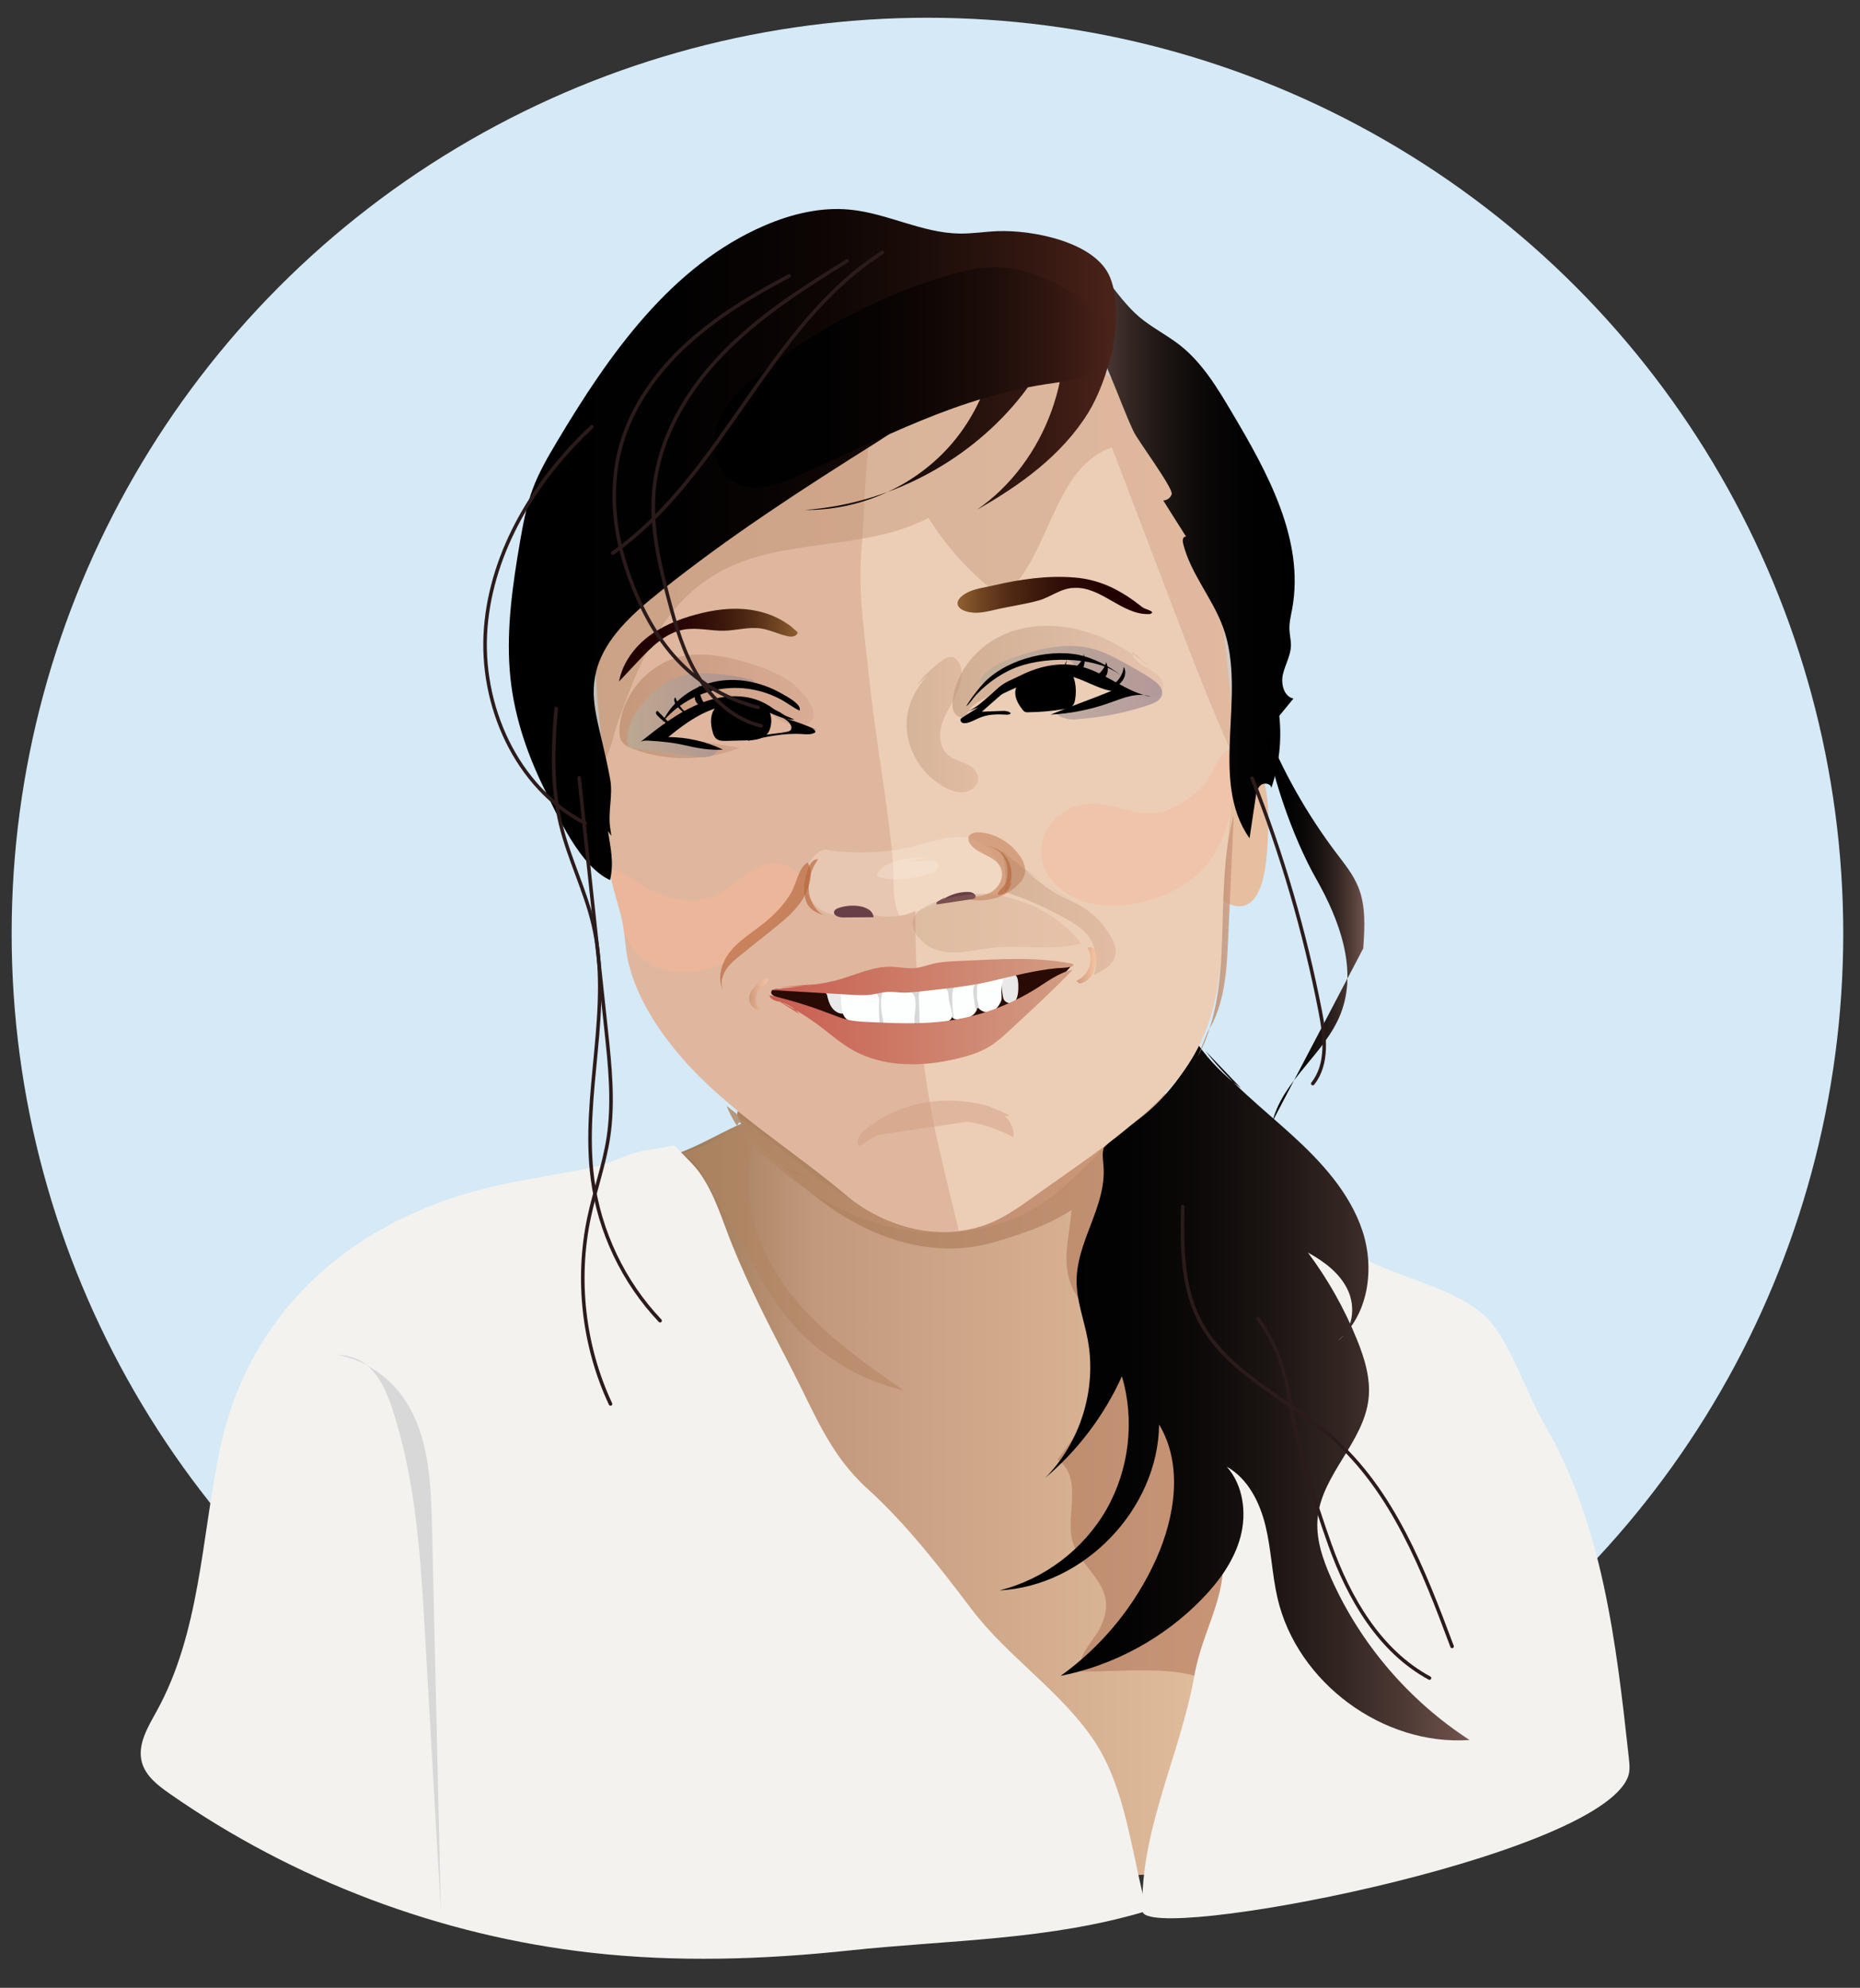
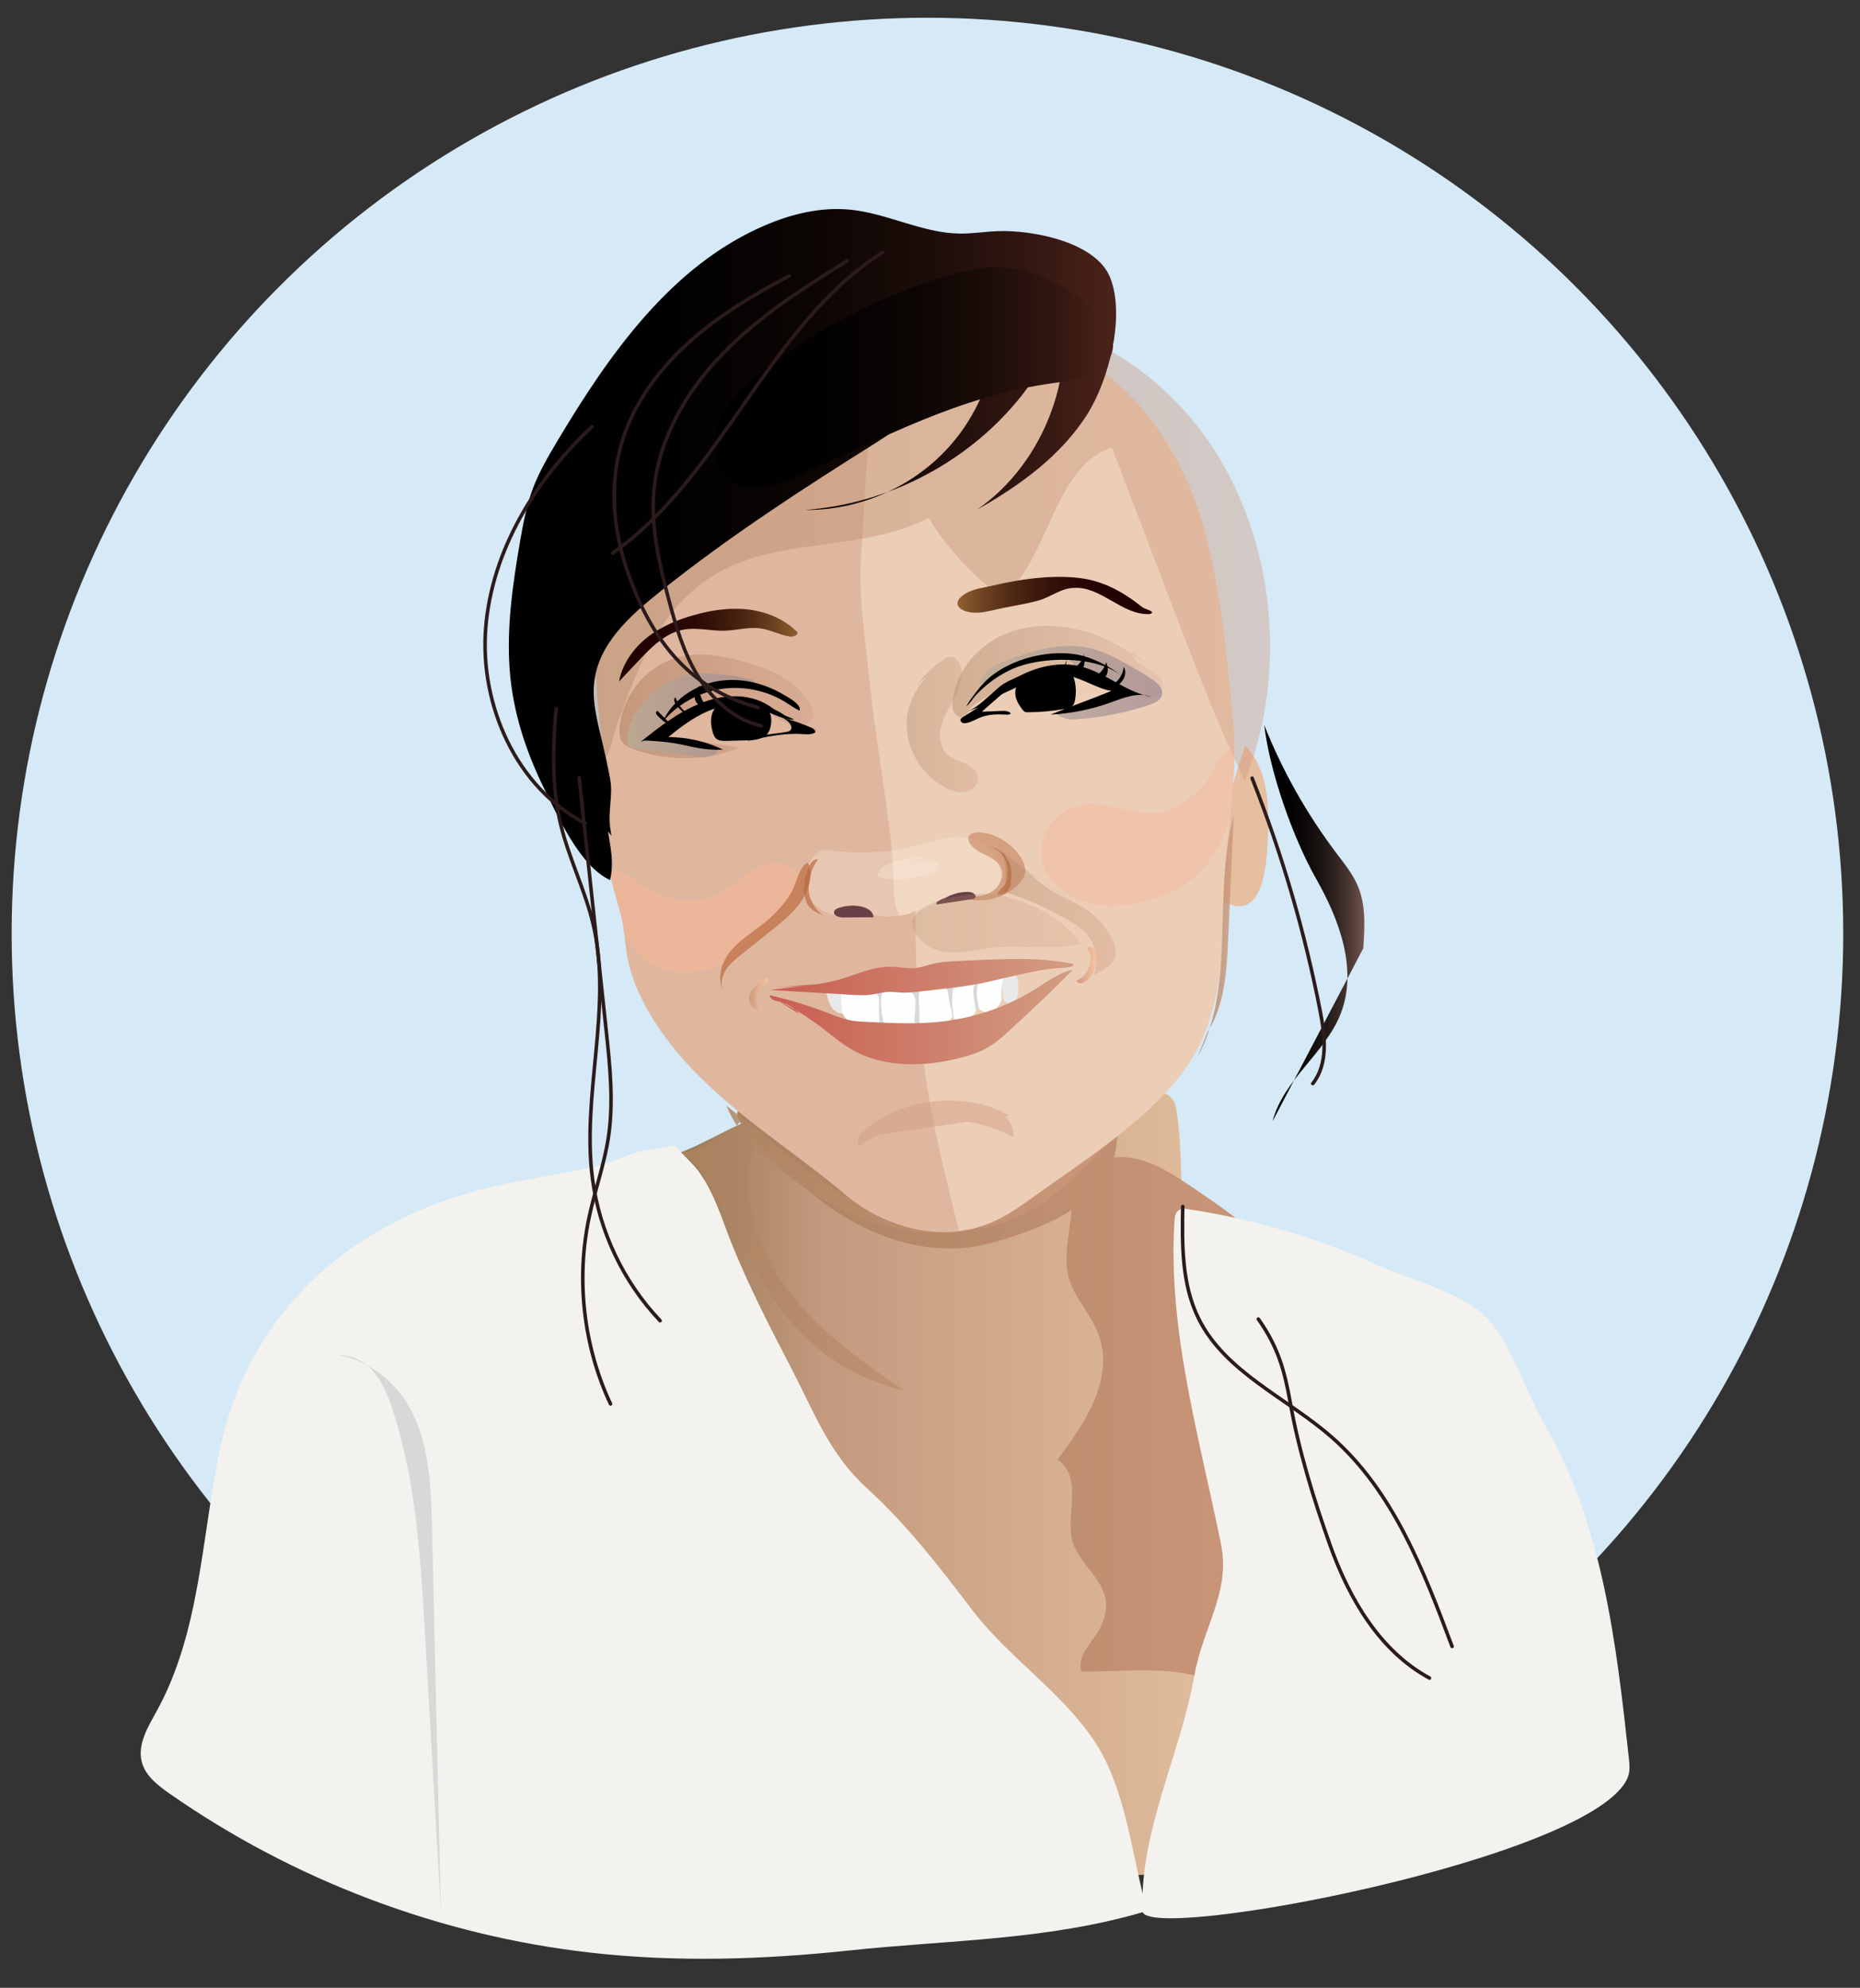
<svg xmlns="http://www.w3.org/2000/svg" xmlns:xlink="http://www.w3.org/1999/xlink" viewBox="0 0 262 280">
  <rect x="0" y="0" width="262" height="280" fill="#333333" stroke="none" />
  <defs>
    <style>.cls-1{fill:url(#Namnlös_övertoning_73-2);}.cls-2{fill:url(#Namnlös_övertoning_85-2);}.cls-3{fill:url(#Namnlös_övertoning_1352);}.cls-4{fill:url(#Namnlös_övertoning_1495);}.cls-5{fill:url(#Namnlös_övertoning_1493);}.cls-6{fill:url(#Namnlös_övertoning_1464);}.cls-7{fill:url(#Namnlös_övertoning_1463);}.cls-8{fill:url(#Namnlös_övertoning_1331);}.cls-9{fill:url(#Namnlös_övertoning_1209);}.cls-10{fill:url(#Namnlös_övertoning_1185);}.cls-11{fill:#f3f2ef;}.cls-12{fill:#693f47;}.cls-13{fill:#ecceb7;}.cls-14{fill:#e9e9e9;}.cls-15{fill:#e6bea0;}.cls-16{fill:#fdffff;}.cls-17{fill:#d8d8d8;}.cls-18{fill:#d5e9f6;}.cls-19{fill:#290a04;}.cls-20{fill:url(#Namnlös_övertoning_1300-2);}.cls-20,.cls-21,.cls-22{opacity:.7;}.cls-23{fill:none;stroke:#2c1b1b;stroke-linecap:round;stroke-miterlimit:10;stroke-width:.5px;}.cls-24{fill:url(#Namnlös_övertoning_85-4);}.cls-24,.cls-25{opacity:.4;}.cls-26{fill:url(#Namnlös_övertoning_78-2);opacity:.41;}.cls-27{fill:url(#Namnlös_övertoning_85-6);opacity:.24;}.cls-28{fill:url(#Namnlös_övertoning_85-5);}.cls-28,.cls-29{opacity:.34;}.cls-29{fill:url(#Namnlös_övertoning_85-7);}.cls-21{fill:url(#Namnlös_övertoning_1300);}.cls-30{fill:url(#Namnlös_övertoning_85-3);}.cls-30,.cls-31{opacity:.82;}.cls-31{fill:url(#Namnlös_övertoning_85-8);}.cls-32{fill:url(#Namnlös_övertoning_1209-2);}.cls-33{fill:url(#Namnlös_övertoning_1352-2);}.cls-34{fill:url(#Namnlös_övertoning_73);}.cls-35{fill:url(#Namnlös_övertoning_85);}.cls-22{fill:url(#Namnlös_övertoning_78);}.cls-36{opacity:.59;}.cls-36,.cls-25{fill:#f5b59a;}.cls-37{fill:#fbecdf;opacity:.3;}.cls-38{fill:#d0997d;}.cls-38,.cls-39{opacity:.44;}.cls-39,.cls-40{fill:#b76439;}.cls-40{opacity:.64;}</style>
    <linearGradient gradientUnits="userSpaceOnUse" y2="208.96" x2="183.3" y1="208.96" x1="92.47" id="Namnlös_övertoning_1185">
      <stop stop-color="#957550" offset=".01" />
      <stop stop-color="#c3997d" offset=".25" />
      <stop stop-color="#e7c5a3" offset="1" />
    </linearGradient>
    <linearGradient gradientUnits="userSpaceOnUse" y2="161.33" x2="118.73" y1="161.33" x1="110.15" id="Namnlös_övertoning_85">
      <stop stop-color="#aa8260" offset="0" />
      <stop stop-color="#d0997d" offset="1" />
    </linearGradient>
    <linearGradient xlink:href="#Namnlös_övertoning_85" y2="204.57" x2="189.77" y1="204.57" x1="103.85" id="Namnlös_övertoning_85-2" />
    <linearGradient gradientUnits="userSpaceOnUse" y2="196.16" x2="207.02" y1="196.16" x1="140.81" id="Namnlös_övertoning_1209">
      <stop stop-color="#000" offset="0" />
      <stop stop-color="#020202" offset=".24" />
      <stop stop-color="#0c0908" offset=".42" />
      <stop stop-color="#1c1513" offset=".58" />
      <stop stop-color="#332622" offset=".73" />
      <stop stop-color="#503b36" offset=".87" />
      <stop stop-color="#73554e" offset="1" />
    </linearGradient>
    <linearGradient xlink:href="#Namnlös_övertoning_85" y2="175.8" x2="159.67" y1="175.8" x1="95.7" id="Namnlös_övertoning_85-3" />
    <linearGradient gradientUnits="userSpaceOnUse" y2="99.49" x2="114.61" y1="99.49" x1="87.25" id="Namnlös_övertoning_78">
      <stop stop-color="#aa8260" offset="0" />
      <stop stop-color="#ddb5a1" offset="1" />
    </linearGradient>
    <linearGradient xlink:href="#Namnlös_övertoning_78" y2="94.61" x2="164.08" y1="94.61" x1="134.17" id="Namnlös_övertoning_78-2" />
    <linearGradient xlink:href="#Namnlös_övertoning_85" y2="77.7" x2="178.89" y1="77.7" x1="79.37" id="Namnlös_övertoning_85-4" />
    <linearGradient gradientUnits="userSpaceOnUse" y2="83.88" x2="162.28" y1="83.88" x1="134.87" id="Namnlös_övertoning_1463">
      <stop stop-color="#8f6030" offset="0" />
      <stop stop-color="#704522" offset=".12" />
      <stop stop-color="#532c16" offset=".26" />
      <stop stop-color="#3c180c" offset=".42" />
      <stop stop-color="#2b0a05" offset=".58" />
      <stop stop-color="#220201" offset=".76" />
      <stop stop-color="#1f0000" offset="1" />
    </linearGradient>
    <linearGradient gradientUnits="userSpaceOnUse" y2="90.87" x2="112.51" y1="90.87" x1="87.2" id="Namnlös_övertoning_1464">
      <stop stop-color="#1f0000" offset="0" />
      <stop stop-color="#220201" offset=".24" />
      <stop stop-color="#2b0a05" offset=".42" />
      <stop stop-color="#3c180c" offset=".58" />
      <stop stop-color="#532c16" offset=".74" />
      <stop stop-color="#704522" offset=".88" />
      <stop stop-color="#8f6030" offset="1" />
    </linearGradient>
    <linearGradient gradientUnits="userSpaceOnUse" y2="96.17" x2="163.71" y1="96.17" x1="138.01" id="Namnlös_övertoning_1300">
      <stop stop-color="#b9ae9a" offset="0" />
      <stop stop-color="#9e8791" offset="1" />
    </linearGradient>
    <linearGradient xlink:href="#Namnlös_övertoning_1300" y2="100.72" x2="106.77" y1="100.72" x1="88.35" id="Namnlös_övertoning_1300-2" />
    <linearGradient gradientUnits="userSpaceOnUse" y2="140.01" x2="108.21" y1="140.01" x1="105.51" id="Namnlös_övertoning_73">
      <stop stop-color="#d0997d" offset="0" />
      <stop stop-color="#f5c5a3" offset="1" />
    </linearGradient>
    <linearGradient xlink:href="#Namnlös_övertoning_73" y2="135.97" x2="154.47" y1="135.97" x1="151.6" id="Namnlös_övertoning_73-2" />
    <linearGradient xlink:href="#Namnlös_övertoning_85" y2="102.06" x2="137.78" y1="102.06" x1="127.71" id="Namnlös_övertoning_85-5" />
    <linearGradient xlink:href="#Namnlös_övertoning_85" y2="130.02" x2="152.29" y1="130.02" x1="128.53" id="Namnlös_övertoning_85-6" />
    <linearGradient xlink:href="#Namnlös_övertoning_85" y2="128.53" x2="157.17" y1="128.53" x1="141.01" id="Namnlös_övertoning_85-7" />
    <linearGradient gradientUnits="userSpaceOnUse" y2="143.26" x2="151.13" y1="143.26" x1="108.41" id="Namnlös_övertoning_1493">
      <stop stop-color="#c95d51" offset="0" />
      <stop stop-color="#d29e82" offset="1" />
    </linearGradient>
    <linearGradient gradientUnits="userSpaceOnUse" y2="137.62" x2="151.21" y1="137.62" x1="108.49" id="Namnlös_övertoning_1495">
      <stop stop-color="#c95d51" offset="0" />
      <stop stop-color="#d29e82" offset="1" />
    </linearGradient>
    <linearGradient gradientUnits="userSpaceOnUse" y2="76.32" x2="182.38" y1="76.32" x1="150.7" id="Namnlös_övertoning_1331">
      <stop stop-color="#73554e" offset="0" />
      <stop stop-color="#503b36" offset=".13" />
      <stop stop-color="#332622" offset=".27" />
      <stop stop-color="#1c1513" offset=".42" />
      <stop stop-color="#0c0908" offset=".58" />
      <stop stop-color="#020202" offset=".76" />
      <stop stop-color="#000" offset="1" />
    </linearGradient>
    <linearGradient gradientUnits="userSpaceOnUse" y2="76.71" x2="157.19" y1="76.71" x1="71.67" id="Namnlös_övertoning_1352">
      <stop stop-color="#000" offset="0" />
      <stop stop-color="#020101" offset=".28" />
      <stop stop-color="#0c0504" offset=".5" />
      <stop stop-color="#1c0d09" offset=".69" />
      <stop stop-color="#331711" offset=".86" />
      <stop stop-color="#4b231a" offset="1" />
    </linearGradient>
    <linearGradient xlink:href="#Namnlös_övertoning_1209" y2="130.03" x2="192.19" y1="130.03" x1="178.08" id="Namnlös_övertoning_1209-2" />
    <linearGradient xlink:href="#Namnlös_övertoning_1352" y2="53.15" x2="156.77" y1="53.15" x1="100.61" id="Namnlös_övertoning_1352-2" />
    <linearGradient xlink:href="#Namnlös_övertoning_85" y2="131.83" x2="173.79" y1="131.83" x1="168.71" id="Namnlös_övertoning_85-8" />
  </defs>
  <g id="MOA_2">
    <g id="BG-3">
      <circle r="129" cy="131.5" cx="130.64" class="cls-18" />
    </g>
    <path d="M92.47,163.35c5.96,23.24,12.43,47.44,28.37,65.37,3.79,4.26,8.04,8.08,11.89,12.29,3.55,3.89,7.47,8.35,10.24,12.81s4.35,8.22,10.34,9.7c4.34,1.07,8.91,.57,13.33-.08,1.7-.25,3.41-.52,5.02-1.13,4.26-1.62,7.36-5.49,9.09-9.7,4.26-10.36,2.36-22.1,.17-32.73-1.17-5.71-2.47-11.39-3.77-17.07-1.18-5.19-1.52-11.84-5.01-16.05-3.59-4.33-5-8.96-5.46-14.59-.42-5.16-.15-10.38-.92-15.5-.09-.6-.2-1.21-.53-1.71-1.07-1.65-3.56-1.25-5.39-.52-7.66,3.05-14.44,7.9-22.93,8.36-3.8,.2-7.58-1.79-11.16-3.03-4.06-1.4-8.19-2.68-12.47-3.14-8.02-.86-13.12,5.08-20.81,6.74Z" class="cls-10" />
    <g>
      <path d="M110.15,158.34c.13,.17,.28,.32,.41,.48,2.72,1.84,5.45,3.68,8.17,5.51l-8.59-6Z" class="cls-35" />
      <path d="M189.25,230.99c-.16-1.06-.35-2.16-.52-3.32-2.06-13.6-3.02-27.25-4.85-40.87-.27-1.98-.56-3.99-1.35-5.83-.81-1.89-2.12-3.53-3.55-5.02-3.36-3.51-7.39-6.28-11.43-8.98-2.75-1.84-5.68-3.7-8.98-3.96-.58-.05-1.14-.03-1.69,.04,.39-1.25,.57-2.56,.43-3.88-4.44,2.55-8.88,5.1-13.32,7.65-3.75,2.15-7.72,4.37-12.05,4.4-2.86,.02-5.64-.93-8.22-2.16-5.06-2.41-9.57-5.93-13.16-10.23l-3.35-2.26c-1.1-.74-3.09-1.17-3.34,.14-.11,.59,.3,1.14,.69,1.59,4.18,4.87,8.7,9.56,14.16,12.94,5.46,3.38,12,5.35,18.34,4.38,2.01-.31,3.97-.9,5.9-1.55,2.78-.93,5.55-2.02,7.98-3.63-.3,4.04-1.66,7.7,.4,11.51,1.17,2.15,2.77,4.09,3.53,6.42,1.98,6.01-2.07,12.18-5.91,17.22,3.75,2.57,1,8.13,2.17,11.68,1.39,4.22,6.55,6.17,3.94,11.8-1,2.17-3.5,4.08-2.75,6.35,5.41,.25,17.95-1.69,20,3.72,1.84,4.85-5.68,11.32,.49,13.84,4.26,1.74,10.96-4.38,13.29-7.11,4.28-5.03,3.98-9.31,3.13-14.87Z" class="cls-2" />
    </g>
    <path d="M167.44,170.33c-.49-.07-1.03-.13-1.43,.16-.46,.33-.54,.97-.58,1.53-.95,15.47,3.55,30.54,6.57,45.55,1.35,6.7-2.57,11.67-3.76,18.44-1.94,11.03-7.69,21.85-7.31,33.17,.15,4.66,63.97-7.42,68.38-18.88,.32-.84,.23-1.77,.13-2.66-1.77-16.21-3.71-32.96-11.9-47.05-2.43-4.17-4.7-11.19-7.79-14.63-3.49-3.89-11.02-5.63-15.66-7.74-8.47-3.84-17.46-6.51-26.66-7.88Z" class="cls-11" />
-     <path d="M169.82,148.05c3.42,4.5,7.95,8,12.13,11.8,4.18,3.8,8.16,8.13,9.95,13.49,1.79,5.36,.87,11.97-3.5,15.55,2.17-1.49,2.58-4.72,1.48-7.12s-3.33-4.07-5.64-5.33c2.81,3.76,5.13,7.88,6.89,12.22,1.09,2.68,1.97,5.54,1.64,8.41-.69,6.06-6.54,10.6-7.16,16.67-.3,2.94,.69,5.85,1.89,8.55,4.12,9.27,10.99,17.29,19.5,22.8-12.17,.87-24.3-8.09-27.05-19.98-.77-3.34-.88-6.81-1.68-10.14s-2.47-6.69-5.46-8.37c2.31,2.61,2.82,6.48,1.93,9.85s-3.01,6.29-5.44,8.79c-5.34,5.5-12.38,9.33-19.9,10.82,5.84-4.18,10.55-9.95,13.48-16.51,2.67-5.99,3.76-13.28,.39-18.9-.13,11.91-10.58,22.78-22.48,23.37,6.28-1.56,11.85-5.78,15.06-11.4,3.21-5.62,4.02-12.56,2.18-18.76-2.48,5.5-6.2,10.43-10.81,14.32,4.99-5.02,7.31-12.57,5.99-19.53-.52-2.77-1.58-5.46-1.56-8.28,.03-5.52,4.17-10.48,3.8-15.98-.07-1.03-.29-2.11,.15-3.04,.43-.9,1.36-1.43,2.22-1.94,4.77-2.86,8.64-7.2,10.95-12.25,1.68,2.34,3.73,4.42,6.05,6.12" class="cls-9" />
    <path d="M109.17,163.91c-3.04-1.93-5.46-4.81-6.83-8.14,3.41,2.7,6.82,5.41,10.24,8.11,2.34,1.85,4.69,3.72,7.32,5.13,3.61,1.95,7.7,3.01,11.8,3.06,2.62,.03,5.27-.35,7.71-1.3,7.57-2.96,12.45-11,20.26-13.26-2.11,2.1-4.22,4.21-6.33,6.31-1.91,1.91-3.84,3.82-6.06,5.37-5.26,3.67-11.97,5.03-18.35,4.26-6.37-.77-12.41-3.57-17.5-7.48-2.7-2.07-5.16-4.46-7.31-7.1,.65,.29,.19-1.25-.12-.61s-.94,1.05-1.56,1.41c-2.11,1.24-4.39,2.2-6.75,2.86,1.81,.41,2.92,2.19,3.82,3.81,1.96,3.53,3.93,7.06,5.89,10.59,1.7,3.05,3.4,6.12,5.61,8.82,4.1,5.03,9.91,8.63,16.24,10.08-5.93-4.14-11.96-8.38-16.32-14.15-4.36-5.77-6.85-13.43-4.75-20.35,2.2,2.29,5.06,3.92,8.15,4.66" class="cls-30" />
    <path d="M173.29,111.76c.86-2.98,1.73-5.55,2.11-6.77,3.07,3.23,3.44,8.14,3.21,12.59-.15,2.84-.27,11.98-5.61,9.71-3.17-1.35-1.49-9.33,.29-15.52Z" class="cls-15" />
    <path d="M85.8,122.16c.34,2.33,1.08,4.52,1.69,6.83s.51,4.59,1.11,6.91c1.24,4.84,4.2,9.37,7.44,13.1,6.62,7.61,15.44,12.82,23.07,19.28,5.61,4.75,13.82,6.81,20.57,3.91,2.2-.94,4.16-2.35,6.1-3.74,6.79-4.88,14.04-9.44,19.56-15.82,6.07-7.02,6.92-15.39,6.97-24.4,.05-9.04,2.25-18.6,1.31-27.51-1.05-9.94-1.82-20.55-5.22-30-3.72-10.36-11.49-19.89-22.11-22.8-6.96-1.9-14.37-.82-21.38,.87-8.43,2.04-16.64,4.94-24.48,8.64-3.82,1.81-7.65,3.88-10.37,7.12-5.78,6.87-6.44,16.83-6.32,25.41,.07,4.86,.48,9.72,1.03,14.54,.61,5.39,.68,10.32,.86,15.76,.02,.64,.08,1.27,.17,1.89Z" class="cls-13" />
    <path d="M111.61,96.27c-1.94-1.49-4.29-2.34-6.64-3.02-2.93-.84-6.03-1.43-9-.78-4.73,1.04-8.49,5.49-8.71,10.33-.02,.51,0,1.04,.23,1.49,.34,.64,1.07,.98,1.75,1.23,4.78,1.77,10.2,1.7,14.94-.18-3.88-.64-7.75-1.28-11.63-1.93,1.96-1.08,3.92-2.16,5.88-3.24,1.61-.89,3.31-1.8,5.15-1.83,3.24-.05,6.25,4.19,9.03,3.89,4.17-.45,.84-4.56-1-5.96Z" class="cls-22" />
    <path d="M164.08,95.79c-3.04-2.81-6.49-5.25-10.41-6.59s-8.33-1.5-12.13,.12-6.86,5.19-7.34,9.29c-.08,.66-.07,1.38,.32,1.92s1.29,.73,1.71,.22c.07-.84,.85-1.42,1.57-1.86,3-1.84,6.29-3.29,9.78-3.8s7.18-.05,10.22,1.72c1.07,.62,2.1,1.42,3.33,1.6s2.71-.59,2.72-1.82c.02-2.3-4.38-2.56-4.38-4.86" class="cls-26" />
    <path d="M131.77,159.43c-2.23-10.39-2.79-20.59-2.84-31.18-.67,.41-1.43,.67-2.21,.74-1.17-2.08-.74-5.24-.94-7.56-.24-2.72-.57-5.42-.94-8.12-.75-5.52-1.66-11.01-2.27-16.55-.23-2.08-.46-4.15-.69-6.23-.34-3.1-.68-6.2-.68-9.31,0-2.11,.17-4.21,.33-6.32,.44-5.67,.42-28.75,8.49-30.74-8.23,2.03-21.94,9.62-29.6,13.25-3.82,1.81-7.65,3.88-10.37,7.12-5.78,6.87-6.44,16.83-6.32,25.41,.07,4.86,.48,9.72,1.03,14.54,.61,5.39,.68,10.32,.86,15.76,.02,.64,.08,1.27,.17,1.89,.34,2.33,1.08,4.52,1.69,6.83,.61,2.33,.51,4.59,1.11,6.91,1.24,4.84,4.2,9.37,7.44,13.1,6.62,7.61,15.44,12.82,23.07,19.28,4.38,3.71,10.34,5.76,15.96,5.11-1.19-4.89-2.33-9.46-3.3-13.95Z" class="cls-38" />
    <path d="M122.48,128.65c2.32,.91,4.94,.33,7.28-.52s4.66-1.94,7.14-2.06c1.26-.06,2.72,.06,3.55-.88,.54-.62,.61-1.52,.49-2.33-.34-2.22-2.08-4.16-4.25-4.74-2.41-.65-4.92,.29-7.33,.92-4.11,1.09-8.44,1.33-12.64,.71-.22-.03-.44-.07-.66-.04-.34,.04-.64,.24-.91,.45-1.24,1-1.94,2.63-1.81,4.21s1.08,3.08,2.46,3.86c1.61,.91,3.56,.84,5.41,.75,1.88-.09,3.77-.19,5.65-.28" class="cls-37" />
    <path d="M101.19,80.65c8.94-5.03,20.51-2.94,29.6-7.7,2.08,3.36,4.66,6.41,7.64,9.01,.89,.78,2,1.57,3.15,1.29,.78-.18,1.37-.82,1.86-1.46,4.76-6.23,5.78-16.19,13.18-18.78,2.81,7.38,5.62,14.75,8.43,22.13,3.2,8.39,6.4,16.8,10.31,24.89,5.41-13.77,4.59-29.85-2.19-43-6.73-13.07-20.81-23.46-35.37-21.39-7.88,1.12-14.83,5.61-21.3,10.24-10.89,7.79-21.36,16.38-29.64,26.9-3.19,4.05-6.11,8.52-7.14,13.58-.5,2.47-.88,10.85,2.28,12.18,3.4,1.43,4.09-4.22,5.04-6.84,2.94-8.13,6.18-16.56,14.16-21.04Z" class="cls-24" />
    <path d="M140,82.45c3.7-.86,7.51-1.41,11.3-1.11s6.65,1.84,9.63,4.2c.37,.29,1.65,.52,1.3,.83-.13,.11-.32,.13-.49,.13-3.73,.06-6.67-3.89-10.4-3.69-1.84,0-3.34,1.3-5.03,1.77-1.98,.55-4.17,.84-6.2,1.32-1.06,.25-2.14,.5-3.22,.38-2.01-.23-2.83-1.45-.98-2.62,1.17-.74,2.77-.9,4.09-1.21Z" class="cls-7" />
    <path d="M112.51,89.29c-1.74-1.93-4.26-3.04-6.83-3.4s-5.2,0-7.71,.69c-2.43,.66-4.81,1.64-6.78,3.19s-3.53,3.74-3.99,6.22c.92-.98,1.85-1.96,2.77-2.94,1.78-1.89,3.75-3.89,6.31-4.36,1.9-.35,3.84,.2,5.76,.15,1.71-.04,3.41-.56,5.11-.32,1.39,.2,2.66,.9,4.05,1.14,.51,.08,1.25-.16,1.11-.65-.52-.45-1.04-.9-1.55-1.34" class="cls-6" />
    <path d="M149.17,100.87c1.04,.51,2.25,.47,3.39,.37,3.18-.28,6.32-.94,9.34-1.96,.75-.26,1.61-.65,1.78-1.43,.19-.88-.62-1.64-1.37-2.15-1.22-.83-2.5-1.55-3.79-2.26-1.52-.83-3.07-1.65-4.75-2.08-3.61-.93-7.43,.01-10.95,1.26-1.44,.51-2.9,1.1-4,2.18-.44,.44-.84,1-.82,1.62,3.11-1.57,6.3-3.16,9.75-3.63,1.08-.15,2.25-.16,3.17,.41,.19,.12,.37,.38,.22,.53-.05,.05-.13,.07-.2,.08-1.44,.3-3.03,.12-4.31,.85,1.82-.09,3.66-.13,5.46,.17s3.58,.96,4.98,2.13c.11,.09,.21,.19,.26,.31,.08,.22-.04,.47-.22,.62s-.42,.21-.65,.26c-2.6,.66-5.17,1.46-7.69,2.39,.84,.64,1.94,.93,2.99,.78" class="cls-21" />
    <path d="M143.98,99.9c.13,.17,.28,.34,.48,.4,.11,.04,.23,.03,.35,.03,1.7-.02,3.4-.17,5.08-.45,.45-.07,.95-.18,1.24-.53,.19-.22,.26-.52,.31-.81,.15-.82,.14-1.66-.03-2.48-.11-.54-.32-1.11-.79-1.41-.22-.14-.48-.2-.74-.25-3.41-.63-9.17,1.36-5.9,5.49Z" />
    <path d="M143.38,96.73c-2.05,.95-4.01,1.79-5.91,3.07,1.18-.8,2.16-2.08,3.26-3.01,.9-.76,1.91-1.09,2.96-1.62,2.63-1.33,5.67-2.01,8.59-1.28,3.49,.88,6.33,3.63,9.87,4.26-1.85-.72-3.89,.15-5.76,.82-2.7,.97-5.54,1.54-8.4,1.69,2.65-1.1,5.92-2.24,8.57-3.34-1.91-.28-4.08-1.73-5.98-2.11-2.36-.48-5.03,.51-7.21,1.52Z" />
    <path d="M138.16,96.67c2.98-3.6,9.24-5.35,13.82-4.42,1.71,.35,4.23,1.48,6.01,2.96-3.66-2.96-11.51-2.77-15.5-.93-1.27,.58-2.45,1.34-3.53,2.23-.54,.45-1.06,.94-1.54,1.46-.42,.45-.83,1.2-1.33,1.52,.58-.97,1.33-1.94,2.06-2.82Z" />
    <path d="M106.73,96.28c-1.49-.87-3.26-1.08-4.97-1.26-1.52-.17-3.06-.33-4.57-.09-2.59,.42-4.87,2.04-6.57,4.03-1.3,1.52-2.36,3.41-2.26,5.41,.02,.37,.12,.8,.45,.96,.11,.05,.23,.07,.35,.09,2.95,.39,5.9,.79,8.86,1.18,1.16,.16,2.68,.11,3.09-.99-2.94-.9-5.95-1.59-8.99-2.07,.53-.77,1.06-1.54,1.6-2.31,.58-.84,1.17-1.7,1.92-2.4,1.42-1.34,3.35-2.06,5.29-2.33s3.91-.1,5.85,.14c-.72-.72-1.54-1.35-2.42-1.86" class="cls-20" />
    <path d="M111.05,101.01c-1.27-.55-2.35-1.48-3.6-2.08-2.68-1.3-5.92-1.01-8.69,.1-3.31,1.32-5.8,3.31-8.58,5.5,.34-.24,.8-.22,1.21-.2,1.8,.1,3.39,.26,5.13,.66s3.52,.72,5.32,.6c-2.4-1.16-5.06-1.76-7.72-1.76,1.72-1.4,3.51-2.75,5.54-3.63s4.34-1.28,6.48-.69c1.96,.54,3.74,1.88,5.78,1.85-1.24-.51-2.43-1.14-3.55-1.88" />
    <path d="M112.14,101.82c.7,.22,1.4,.46,2.09,.72,.29,.11,.62,.29,.63,.6-.51,.37-1.21,.3-1.84,.26-2.6-.18-5.18,.4-7.72,.97,1.62-1.02,3.67-.91,5.55-1.29,.18-.04,.36-.08,.49-.21,.3-.31,.07-.83-.23-1.13-.3-.31-.67-.56-1.08-.72,1.73,.47,3.42,1.08,5.06,1.82" />
    <path d="M137.84,99.62l-2.27,1.44c-.1,.06-.2,.13-.25,.23-.08,.18,.03,.4,.2,.5s.38,.09,.58,.06c.73-.12,1.36-.55,2.05-.81,1.1-.43,2.32-.45,3.51-.38,.26,.02,.55,.02,.72-.18-.3-.35-.83-.36-1.28-.34-.93,.04-1.87,.08-2.8,.11,.95-.83,1.9-1.66,2.85-2.5,.37-.33,.78-.73,.75-1.23-.71,.04-1.32,.47-1.87,.92-1.22,1-2.33,2.18-3.77,2.8" />
    <path d="M110.68,98.03c-2.84-1.77-6.3-2.65-9.6-2.08s-6.37,2.69-7.75,5.74c2-2.39,4.86-4.05,7.94-4.59s6.33,.04,9.03,1.6c.78,.45,1.5,1.01,2.32,1.4,.34-.77-1.36-1.73-1.93-2.08Z" />
    <path d="M100.41,103.2c.1,.31,.23,.63,.47,.84,.38,.33,.93,.33,1.43,.32,.97-.03,1.94-.05,2.9-.08,1.07-.03,2.29-.13,2.93-.98,.24-.32,.37-.72,.44-1.12,.14-.79,.07-1.68-.46-2.28-.52-.59-1.34-.78-2.11-.94-1.71-.34-3.56-.65-5.23,.05,.11-.03,.22-.05,.32-.07-.12,.52-.55,.95-.74,1.46-.33,.9-.22,1.89,.06,2.79Z" />
    <path d="M99.72,99.63c-.87-.74-1.31-1.95-1.14-3.07-.53,.5-.85,1.26-.68,1.96s.97,1.24,1.65,1c.14-.05,.29-.17,.24-.31" />
    <path d="M96.86,100.82c-.55-.39-1.05-.84-1.49-1.35-.31-.36-.58-.93-.24-1.25,.33,.93,.95,1.76,1.75,2.34" />
    <path d="M94.49,102.24c-.7-.37-1.34-.86-1.88-1.44-.1-.1-.19-.22-.21-.36s.07-.3,.21-.31c.65,.66,1.3,1.32,1.95,1.97" />
    <path d="M149.76,94.93c.64-.29,1.29-.59,1.84-1.04s.99-1.06,1.08-1.76c.15,.7,.17,1.47-.18,2.09s-1.19,1.01-1.82,.66c-.03-.01-.05-.03-.08-.04" />
    <path d="M153.77,95.46c.99-.32,1.79-1.17,2.05-2.18,.21,.52,.31,1.11,.12,1.64s-.71,.96-1.26,.92c-.08,0-.18-.03-.22-.1s0-.19,.09-.18" />
    <path d="M156.59,96.53c.94-.52,1.59-1.52,1.7-2.59,.35,.54,.24,1.27-.1,1.81s-.87,.94-1.38,1.31" />
    <path d="M149.28,94.47c.7-.57,1.11-1.48,1.09-2.38-.04,.86-.23,1.7-.56,2.49" />
    <path d="M143.68,120.58c.53,.79,.91,1.77,.64,2.68-.15,.5-.48,.92-.85,1.3-2.07,2.12-5.43,2.85-8.2,1.8,1.4,.03,2.86,.05,4.1-.57s2.17-2.13,1.67-3.43c-.46-1.2-1.82-1.71-2.95-2.31-2.44-1.31-2.25-3.27,.65-2.72,1.97,.37,3.82,1.61,4.93,3.27Z" class="cls-39" />
    <path d="M112.69,123.84c.06-.13,.1-.26,.08-.4-.04-.29-.31-.46-.6-.56-.62-.75-1.59-1.25-2.57-1.32-1.62-.12-3.17,.66-4.49,1.59-1.33,.93-2.53,2.05-3.98,2.79-2.95,1.51-6.12,.96-9.04-.32-1.31-.57-2.23-1.29-3.35-2.1-.37-.27-1.95-.82-2.92-1.27,.34,2.29,1.07,4.45,1.67,6.74,.2,.78,.33,1.55,.42,2.32,1.08,2.47,2.72,4.48,5.72,5.28,3.97,1.06,8.29-.36,11.52-2.89,3.13-2.46,5.38-5.87,7.28-9.37l.38,.25c0-.26-.05-.51-.12-.75Z" class="cls-36" />
    <path d="M107.56,130.07c-1.59,1.27-3.38,2.34-4.67,3.92s-1.97,3.89-.97,5.67c-.48-.92-.27-2.08,.28-2.97s1.37-1.55,2.18-2.2c1.47-1.18,2.93-2.35,4.4-3.53,1.7-1.36,3.44-2.77,4.5-4.67,.71-1.28,1.41-3.57,.47-4.79-1.3,.75-1.57,3.06-2.36,4.34-1,1.63-2.34,3.04-3.82,4.23Z" class="cls-40" />
    <path d="M107.4,138.16c-.82,.5-1.64,1.18-1.85,2.12s.56,2.1,1.5,1.93c-.86-.91-.7-2.57,.31-3.3,.4-.29,.99-.65,.81-1.11-1.68,.22-2.86,2.24-2.22,3.81" class="cls-34" />
    <path d="M152.01,138.53c.75-.04,1.4-.56,1.79-1.19s.54-1.39,.63-2.13c.06-.44,.09-.92-.13-1.32s-.77-.63-1.13-.36c1,1.57,.18,3.97-1.57,4.61" class="cls-1" />
    <path d="M123.04,129.23c0-.84-.91-1.37-1.73-1.54-1.05-.22-2.16-.14-3.18,.2-.26,.09-.55,.23-.63,.5-.17,.56,.66,.85,1.25,.84,1.41-.01,2.83-.02,4.24-.03,.03-.57-.43-1.13-.99-1.22" class="cls-12" />
    <path d="M131.94,127.41c1.2-1.18,2.9-1.84,4.59-1.77,.48,.02,1.13,.44,.83,.82-.11,.14-.3,.17-.47,.2-1.65,.25-3.3,.49-4.95,.74-.05-.11-.04-.25,.03-.36,.39-.22,.79-.43,1.18-.65" class="cls-12" />
    <path d="M133.55,92.53c-2.63,1.95-4.98,4.55-5.66,7.75-.89,4.19,1.52,8.75,5.33,10.69,.86,.44,1.84,.76,2.79,.58s1.82-1.02,1.77-1.98c-.05-.94-.91-1.63-1.77-2.02s-1.82-.62-2.52-1.25c-1.08-.97-1.26-2.64-.89-4.04s1.18-2.64,1.85-3.93,1.2-2.74,.94-4.17c-.14-.79-.68-1.63-1.48-1.64-.44,0-.84,.25-1.2,.51-1.36,.97-2.57,2.15-3.59,3.47" class="cls-28" />
    <path d="M130.01,132.69c1.22,1.15,2.99,1.52,4.67,1.47s3.32-.46,4.98-.65c4.2-.47,8.54,.48,12.63-.6-2.88-3.82-7.33-6.04-12.16-6.93-3.11-.57-15.88,1.24-10.12,6.71Z" class="cls-27" />
    <path d="M162.77,114.52c-3.04,.31-6.07-1.42-9.17-1.31-6.01,.22-9.38,7.06-4.85,11.46,4.9,4.75,13.59,3.09,18.68-.51,2.89-2.05,4.57-5.02,5.62-8.48,.25-.81,1.43-10.48,.58-10.28-2.11,.48-2.58,3.35-3.77,4.8-1.47,1.81-4.21,3.79-6.52,4.24-.2,.04-.39,.07-.59,.09Z" class="cls-25" />
    <path d="M144.52,122.69c1.55,1.28,3.11,2.58,4.88,3.51,.9,.47,1.86,.85,2.74,1.35,1.88,1.06,3.45,2.67,4.45,4.59,.37,.71,.67,1.51,.55,2.3-.23,1.45-1.74,2.28-3.08,2.89,.75-1.93,.33-4.27-1.04-5.82-.71-.8-1.64-1.39-2.57-1.92-2.83-1.64-5.83-2.97-8.95-3.97,.31-1.96,.14-4-.5-5.88,3.34,2.79,6.89,5.34,10.61,7.61" class="cls-29" />
-     <path d="M109.48,139.38c11.5-.79,23-1.59,34.42-3.13,2.3-.31,4.66-.65,6.92-.12-1.32,1.66-3.15,2.84-4.96,3.96-2.76,1.71-5.57,3.38-8.57,4.63s-6.23,2.05-9.48,1.96c-1.84-.05-3.67-.38-5.48-.72-1.42-.27-2.87-.55-4.16-1.21-1.19-.61-2.2-1.53-3.35-2.21-1.71-1.01-3.67-1.48-5.54-2.14-.34-.12-.74-.38-.64-.72,.08-.27,.43-.34,.71-.35,2.88-.2,5.75-.39,8.63-.59" class="cls-19" />
    <path d="M116.49,140.14c.14,.62,.31,1.24,.67,1.76s.96,.92,1.59,.88c-.1-.96-.21-1.91-.31-2.87-.75-.11-1.5-.22-2.26-.33" class="cls-14" />
    <path d="M141.92,141.23c-.63-.22-.62-.76-.73-1.33-.12-.69-.16-1.4-.11-2.1,0-.04,0-.07,.02-.11,.02-.03,.06-.06,.1-.07,.39-.19,.82-.28,1.25-.35s.7,.06,.84,.47c.18,.5,.16,1.22,.14,1.74-.04,.89-.33,2.17-1.51,1.76Z" class="cls-14" />
    <path d="M141.08,140.26c.01,.16,.02,.33,0,.49-.04,.34-.31,.76-.51,1.03-.24,.33-.58,.59-.96,.73-.89,.32-2.09-.34-2.04-1.28,.31,.61-.04,1.4-.6,1.8s-1.28,.49-1.96,.55c-.36,.03-.84-.04-.88-.39-.18,.69-1.04,.92-1.74,1.02-.6,.09-1.19,.17-1.79,.26-.27,.04-.55,.08-.8-.01s-.47-.35-.42-.61c-1.01,.66-2.19,1.07-3.39,1.17-.66,.06-1.39,0-1.88-.45l-3.17-.45c-.65-.09-1.34-.21-1.8-.67-.51-.51-.59-1.29-.64-2.01-.04-.55-.08-1.1-.12-1.65,6.63-.36,13.2-1.51,19.82-1.96,.42-.03,.83-.1,1.25-.11,.49-.01,.9,.04,1.39-.04,.14-.02,.3-.03,.38,.08,.18,.27-.04,.67-.1,.94-.1,.45-.07,.97-.04,1.43,0,.05,0,.09,.01,.14Z" class="cls-16" />
    <path d="M123.81,141.66c0,.94,0,1.89,.14,2.83,.15,.12,.4,0,.47-.18s.02-.38-.02-.57c-.15-.66-.25-1.33-.28-2-.04-.72-.09-1.81,.52-2.32-.52,.01-1.05,.1-1.55,.25,.25-.08,.64,.68,.7,.84,.14,.4,.02,.75,.02,1.15Z" class="cls-17" />
    <path d="M128.81,143.82c.02,.12,.05,.23,.1,.31,.06,.09,.63,.37,.63,.1-.01-.91-.04-1.81-.07-2.72-.03-.8-.23-1.59,.32-2.27-.66,0-1.32,.08-1.97,.22,.46,.13,.86,.49,1.02,.94,.13,.34,.12,.72,.12,1.08,0,.64-.07,1.22-.15,1.84-.02,.13-.03,.32,0,.5Z" class="cls-17" />
    <path d="M109.55,140.92c2.12,1.03,4.14,2.27,6.02,3.69,1.46,1.11,2.85,2.33,4.44,3.24,4.52,2.6,10.16,2.45,15.21,1.17,1.43-.36,2.85-.82,4.11-1.58,1.08-.65,2.02-1.52,2.95-2.37,3-2.77,6.01-5.54,8.84-8.48-1.85,.37-3.42,1.55-5.02,2.57-3.95,2.51-8.47,4.13-13.12,4.7-3.58,.44-7.2,.26-10.8,.09-.89-.04-1.78-.09-2.65-.28-.95-.21-1.86-.58-2.77-.93-2.72-1.05-5.52-1.91-8.36-2.56,.06,.62,.85,.81,1.46,.95,1.06,.25,2.04,.86,2.74,1.7" class="cls-5" />
    <path d="M134.25,143.43s.07,.06,.11,.08c-.16-1.16-.28-2.28-.21-3.46,.02-.39,.08-.82,.37-1.08-.14,.03-.29,.07-.43,.1-.19,.05-.4,.09-.59,.04-.2-.06-.4-.21-.58-.13,.66,.37,.67,.96,.72,1.62s.32,1.34,.44,2c.05,.27-.02,.62,.18,.83Z" class="cls-17" />
    <path d="M137.48,142.41s0,.04,.01,.06c.05-.1,.07-.39,.15-.45,.05-.04,.23-.09,.22,.06,.03-.44-.13-.85-.2-1.28s-.04-.9-.04-1.33,.06-.88,.32-1.22c-.06,.07-.31,.1-.4,.16-.15,.1-.16,.13-.24,.29-.13,.24-.22,.56-.22,.84,0,.46,.08,.91,.14,1.36,.07,.51,.15,1.03,.25,1.53Z" class="cls-17" />
    <path d="M109.42,139.07c2.94-.14,5.91-.28,8.74-1.08,2.43-.69,4.78-1.86,7.3-1.82,1.22,.02,2.43,.32,3.64,.17,.73-.1,1.42-.36,2.13-.54,1.33-.34,2.71-.39,4.09-.45,5.22-.21,10.43-.64,15.6,.37,.1,.02,.2,.04,.26,.12,.36,.48-2.09,.52-2.25,.53-3.17,.3-6.41,1.16-9.56,1.89s-6.53,1.03-9.89,1.41c-.81,.09-1.63,.18-2.44,.15-.68-.03-1.35-.14-2.03-.1-.74,.04-1.47,.26-2.2,.37-.97,.14-1.95,.08-2.92,.03-3.79-.22-7.59-.44-11.38-.67,2.14-.28,4.28-.55,6.42-.83" class="cls-4" />
    <path d="M115.23,121.04c-.61-.09-1.08,.53-1.33,1.09-.53,1.2-.73,2.55-.57,3.86,.06,.47,.16,.94,.39,1.35,.53,.95,1.64,1.43,2.7,1.66-1.27-.15-2.3-2.1-2.46-3.2-.2-1.41,.16-2.94,.89-4.16" class="cls-40" />
    <path d="M141.46,125.75c.34-.18,.55-.53,.69-.88,.47-1.15,.46-2.5-.1-3.61s-1.68-1.94-2.92-2.07c1.27,.22,2.37,1.25,2.67,2.5,.11,.47,.13,.95,.11,1.43-.02,.5-.09,1.01-.35,1.44-.31,.51-.87,.86-1.06,1.42,.48,.17,1.03-.07,1.37-.45s.52-.88,.69-1.36" class="cls-40" />
    <path d="M121.2,160.22c2.4-2.94,6.43-3.88,10.18-4.49,2.84-.46,5.88-.82,8.51,.35,1.64,.73,3.13,2.35,2.84,4.12-6.66-3.7-15.43-3.2-21.63,1.23-.67-.54-.05-1.61,.61-2.17,5.57-4.73,14.09-5.61,20.51-2.12" class="cls-38" />
-     <path d="M165.05,69.61c-.16,.51-.67,.88-1.2,.88,1.17,1.85,2.33,3.69,3.5,5.54,.23-.26-.31-.6-.56-.37s-.2,.64-.12,.97c1.07,4.23,4.15,7.67,5.63,11.78,3.43,9.53-2.11,21.39,3.71,29.67,.29-1.92,.57-3.84,.86-5.75,.09-.63,.22-1.32,.71-1.73s1.45-.23,1.5,.4c1.1-3.26,1.49-6.75,1.12-10.17,.66-.81,1.33-1.62,1.99-2.43-1.35-.3-1.79-2.06-1.48-3.41s1.07-2.59,1.13-3.97c.03-.78-.18-1.56-.21-2.34-.04-.99,.21-1.97,.39-2.94,1.76-9.71-3.47-19.17-8.5-27.65-2.05-3.46-4.18-7.01-7.35-9.49-1.8-1.41-3.89-2.44-5.65-3.92-3.62-3.06-5.65-7.92-9.83-10.14,1.51,6.49,3.15,12.36,5.75,18.46,1.1,2.59,2.05,5.25,3.24,7.79,.59,1.26,5.61,7.99,5.36,8.81Z" class="cls-8" />
    <path d="M85.64,117.07c.37,2.42,.86,4.36,.3,6.9-4.22-1.91-7.4-9.04-9.36-13.04-2.53-5.16-4.35-10.75-4.78-16.51-.46-6.04,.42-12.1,1.44-18.07,.44-2.54,.91-5.09,1.81-7.51,.87-2.32,2.12-4.47,3.39-6.6,7.34-12.32,16.12-24.84,29.3-30.49,3.77-1.62,7.9-2.62,11.98-2.22,5.27,.51,10.19,3.31,15.49,3.37,1.77,.02,3.52-.27,5.29-.34,4.82-.2,13.87,1.48,15.88,6.55,2.16,5.46-.23,14.41-3.12,19.07-3.68,5.93-9.55,10.18-15.63,13.61,9.72-6.75,14.47-19.9,11.32-31.3,.97,5.72-1.89,11.45-5.6,15.92-7.36,8.9-18.46,14.6-29.98,15.42,7.57,.1,15.13-3.18,20.22-8.79s7.63-13.44,6.8-20.97c-1.42,8.97-9.27,15.38-16.93,20.25-10.41,6.54-20.62,13.15-30.25,20.83-2.19,1.75-4.63,3.76-6.49,6.12-1.27,1.61-2.28,3.39-2.75,5.34-1.07,4.41,.58,7.62,1.97,15.08,.45,2.44-.37,4.65,.04,7.1,.05,.31,.1,.63,.14,.95" class="cls-3" />
    <path d="M192.03,133.58c.2-2.93,.39-5.98-.73-8.7-.71-1.72-1.9-3.18-3.02-4.66-4.19-5.54-7.64-11.64-10.2-18.09,.78,6.62,4.03,15.87,7.32,21.67,3.29,5.8,5.88,12.81,3.44,19.01-2.2,5.59-8.09,9.3-9.58,15.12" class="cls-32" />
    <path d="M176.37,109.61c4.2,10.62,7.42,21.63,9.6,32.84,.67,3.46,1.14,7.42-1.05,10.18" class="cls-23" />
    <path d="M83.37,60.11c-7.97,7.46-14.08,17.43-14.95,28.31-.87,10.89,4.3,22.55,14.01,27.54" class="cls-23" />
    <path d="M70.85,166.82c-20.22,4.24-35.77,17.14-39.96,37.71-2.51,12.31-2.74,25.45-8.8,36.46-1.25,2.27-2.79,4.76-2.1,7.26,.53,1.91,2.23,3.23,3.86,4.37,17.52,12.24,38.13,20.03,59.37,22.43,12.11,1.37,24.31,.98,36.41-.31,14.25-1.52,28.07-1.4,41.95-5.58-2.21-7.96-2.93-17.23-7.5-24.02-4.69-6.97-12.14-11.76-17.2-18.44-4.45-5.88-9.23-12.06-14.72-17.03-5.29-4.79-7.39-10.56-10.69-16.93-2.96-5.71-5.93-11.43-8.34-17.4-1.39-3.43-2.42-7.11-4.59-10.16-.92-1.28-2.12-2.29-3.17-3.48-.1-.12-.22-.24-.36-.3-.18-.07-.39-.03-.58,.02-1.72,.41-3.48,.49-5.14,1-1.8,.55-3.45,1.48-5.3,1.88-4.35,.95-8.76,1.59-13.13,2.51Z" class="cls-11" />
    <path d="M78.34,99.8c-.48,5.45-.64,11.01,.64,16.33,1.16,4.81,3.46,9.29,4.59,14.11,2.73,11.67-1.67,23.94-.11,35.82,.98,7.43,4.36,14.53,9.52,19.97" class="cls-23" />
    <path d="M81.58,109.56c1.27,11.84,2.53,23.68,3.8,35.51,.54,5.05,1.08,10.18,.31,15.2-.58,3.78-1.9,7.42-2.7,11.16-1.87,8.79-.8,18.19,3.01,26.33" class="cls-23" />
    <path d="M112.12,67.14c-2.79,1.23-6.12,2.3-8.75,.77-2.67-1.56-3.35-5.33-2.28-8.22s3.46-5.09,5.88-7.02c7.62-6.07,16.37-10.71,25.67-13.61,3.09-.96,6.33-1.74,9.54-1.28,10.75,1.56,23.22,13.84,6.28,16.17-13.53,1.85-23.97,7.74-36.34,13.2Z" class="cls-33" />
    <path d="M130.61,120.8c-1.68-.07-3.36,.17-4.96,.71-.96,.32-2.01,.93-2.1,1.93,2.29,.86,4.84,.29,7.22-.29,.42-.1,.87-.22,1.17-.53s.39-.88,.05-1.15c-.21-.17-.49-.18-.76-.18-1.07,0-2.13,0-3.2-.01" class="cls-37" />
    <path d="M170.1,145.36c2.42-3.83,2.7-8.59,2.9-13.11,.26-5.81,.52-11.63,.79-17.44-3.03,11.16,.37,23.86-5.08,34.06" class="cls-31" />
    <path d="M111.16,38.87c-5.12,2.7-10.13,5.69-14.4,9.6s-7.78,8.8-9.32,14.37c-1.54,5.55-1.05,11.54,.74,17.01,3.15,9.62,8.53,17.17,18.61,19.8" class="cls-23" />
    <path d="M107.22,102.25c-3.78-.88-6.89-3.71-8.92-7.02s-3.12-7.1-4.12-10.86c-1.3-4.89-2.48-9.91-2.09-14.96,.56-7.35,4.47-14.14,9.58-19.45s11.38-9.35,17.66-13.21" class="cls-23" />
    <path d="M52.14,192.72c1.63,1.6,2.5,3.8,3.2,5.97,3.29,10.14,3.92,20.91,4.53,31.55,.75,13.06,1.49,26.13,2.24,39.19-.42-18.02-.84-36.05-1.25-54.07-.13-5.5-.3-11.19-2.67-16.15-2.06-4.3-5.97-7.52-10.67-8.36,1.73,0,3.38,.64,4.63,1.87Z" class="cls-17" />
  </g>
  <g id="Anonym_bilder">
    <path d="M177.25,185.8c2.75,3.9,3.68,7.15,4.49,11.74,1.18,6.73,3.31,13.64,5.6,20.07,2.68,7.53,7,14.96,14.02,18.76" class="cls-23" />
    <path d="M166.6,169.94c-.1,5.37-.15,10.98,2.24,15.8,3.76,7.57,12.39,11.13,18.75,16.7,8.62,7.55,12.94,18.74,16.95,29.47" class="cls-23" />
    <path d="M124.29,35.56c-16.08,10.27-22.39,31.35-37.99,42.35" class="cls-23" />
  </g>
</svg>